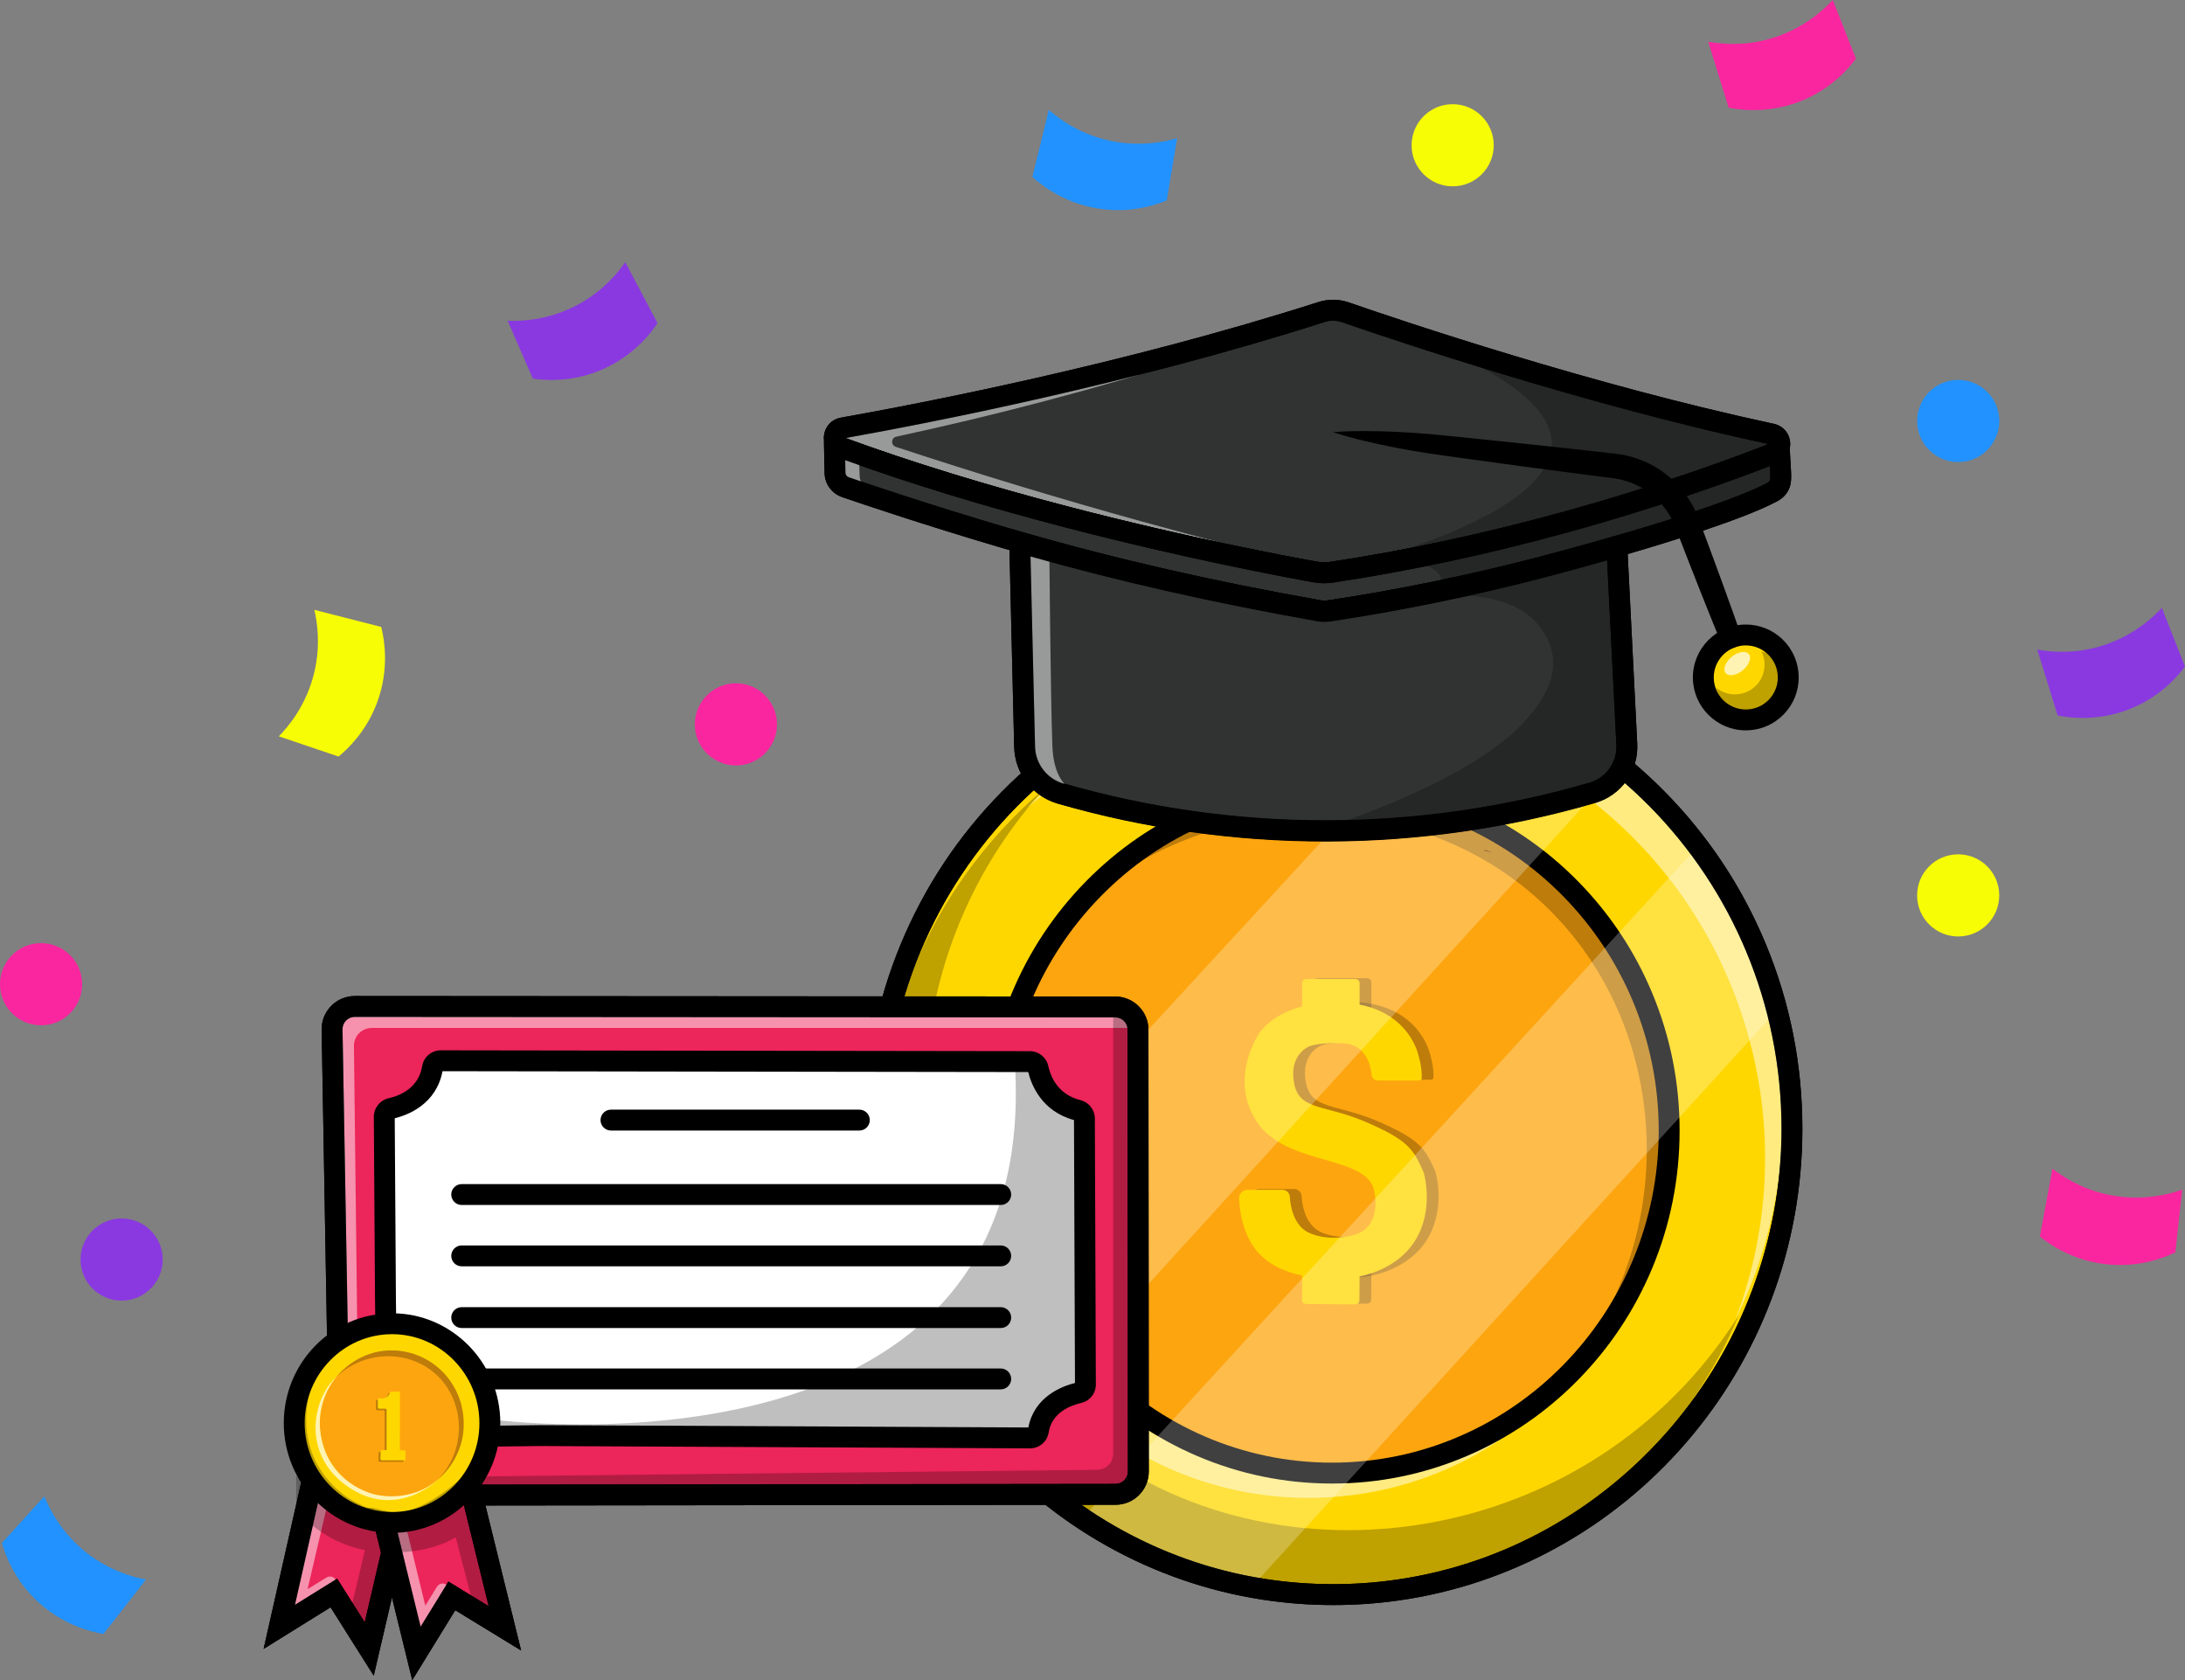
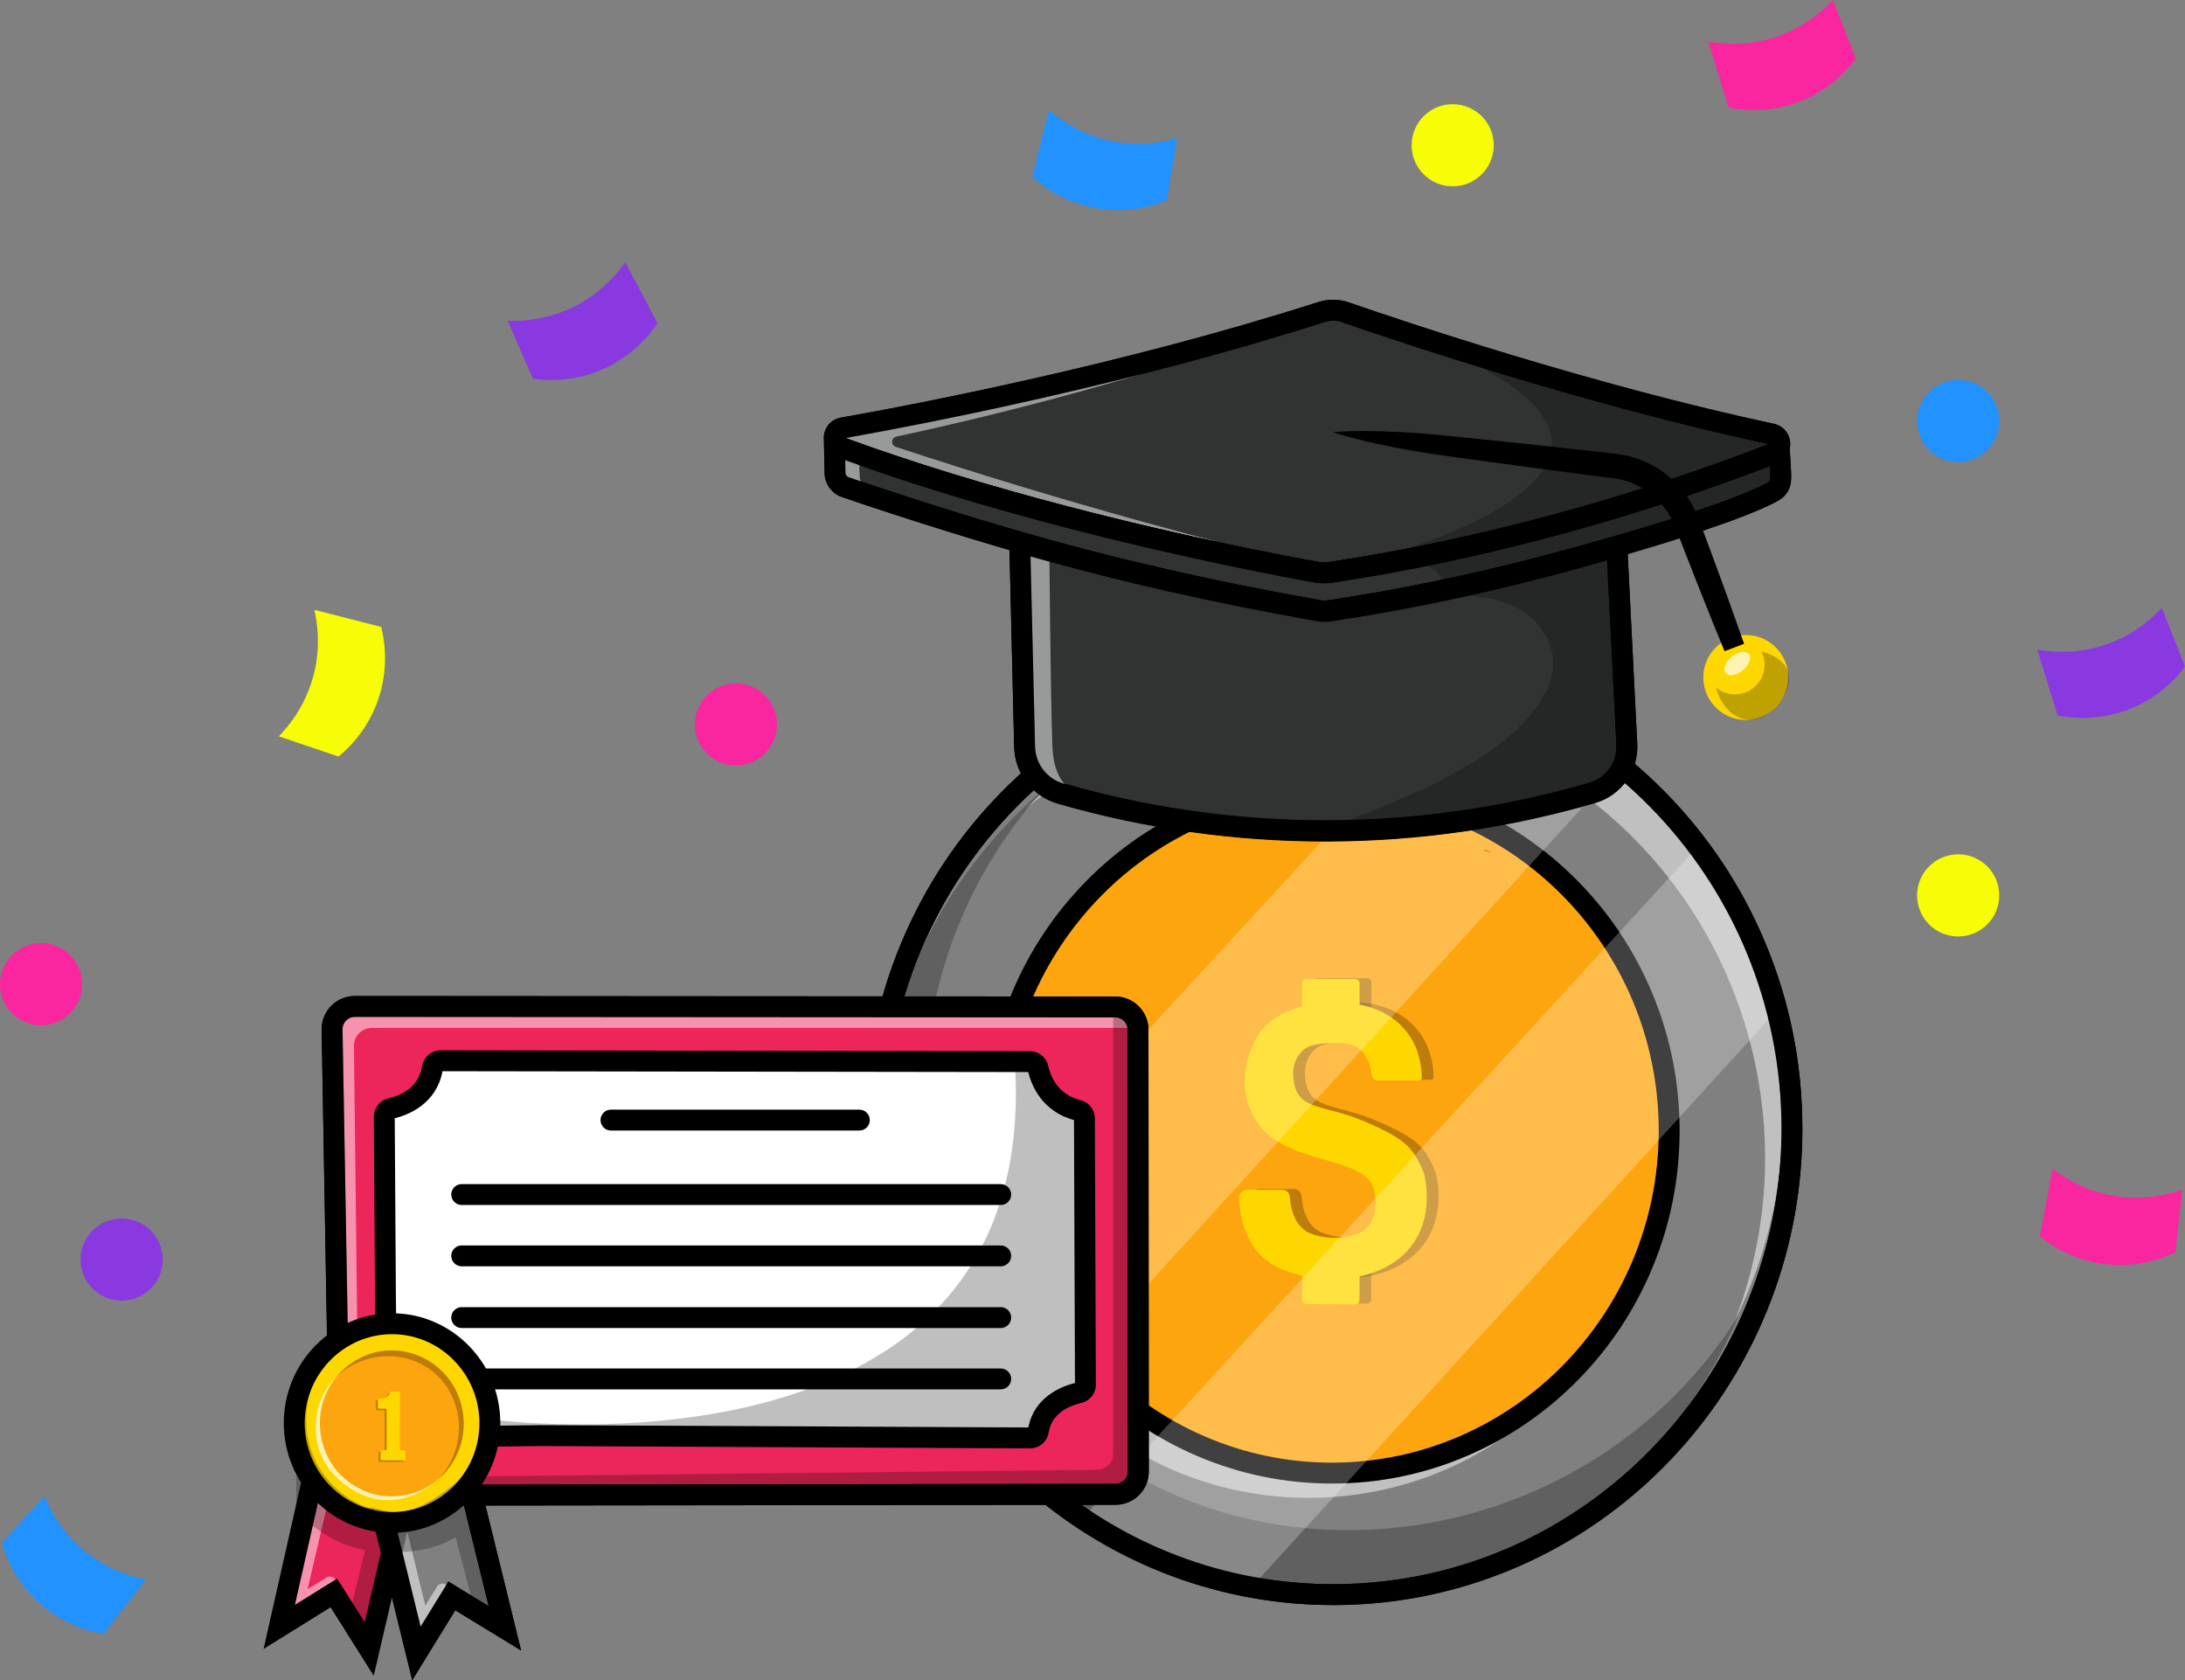
<svg xmlns="http://www.w3.org/2000/svg" height="2413.2" preserveAspectRatio="xMidYMid meet" version="1.0" viewBox="430.3 813.0 3138.5 2413.2" width="3138.5" zoomAndPan="magnify">
  <rect x="430.3" y="813.0" width="3138.5" height="2413.2" fill="#808080" stroke="none" />
  <g>
    <g id="change1_4">
-       <path d="M3004.23,2434.14c0,337.76-246.4,617.06-566.59,662.6c-30.13,4.3-60.91,6.51-92.19,6.51 c-34.22,0-67.84-2.65-100.65-7.76c-316.07-49.22-558.15-326.56-558.15-661.35c0-369.53,294.95-669.09,658.8-669.09 C2709.28,1765.05,3004.23,2064.61,3004.23,2434.14z" fill="#ffd700" />
-     </g>
+       </g>
    <g id="change2_38">
      <path d="M2345.45,3118.24c-34.52,0-69.16-2.67-102.96-7.94c-157.46-24.52-301.9-105.73-406.71-228.67 c-51.88-60.85-92.39-129.69-120.42-204.58c-29.01-77.52-43.71-159.25-43.71-242.91c0-92.32,17.81-181.88,52.92-266.21 c33.92-81.46,82.49-154.61,144.34-217.44c61.87-62.84,133.93-112.18,214.17-146.65c83.1-35.7,171.37-53.8,262.35-53.8 c90.98,0,179.25,18.1,262.35,53.8c80.24,34.47,152.3,83.81,214.17,146.65c61.86,62.82,110.42,135.98,144.34,217.44 c35.12,84.33,52.92,173.89,52.92,266.21c0,84.4-14.96,166.81-44.47,244.92c-28.51,75.47-69.69,144.7-122.4,205.76 c-106.65,123.56-253.18,204.09-412.61,226.76C2408.8,3116,2377.07,3118.24,2345.45,3118.24z M2345.45,1780.05 c-354.99,0-643.8,293.42-643.8,654.09c0,320.15,234.5,598.1,545.46,646.52c32.28,5.03,65.36,7.58,98.34,7.58 c30.21,0,60.52-2.14,90.07-6.36c315.67-44.89,553.71-323.36,553.71-647.75C2989.23,2073.47,2700.43,1780.05,2345.45,1780.05z" />
    </g>
  </g>
  <g id="change2_16" opacity=".25">
    <path d="M2927.93,2701.88c-211.42,335.42-665.62,402.6-944.8,176.95c-268.79-217.25-308.67-652.01-51.94-933.83 c-48.25,41.1-173.26,158.67-219.16,354.28c-5.17,22.04-75.09,345.03,154.22,592.53c176.94,190.97,465.2,264.86,711.04,165.58 C2812.52,2962.41,2907.87,2749.66,2927.93,2701.88z" />
  </g>
  <g id="change3_4" opacity=".5">
    <path d="M2922.74,2708.74c104.45-273.12,13.36-584.09-220.78-756.49c-237.57-174.92-567.22-166.55-797.08,21.1 c233.25-230.39,601.4-250.02,849.02-53.57C2985.62,2103.61,3059.07,2434.83,2922.74,2708.74z" fill="#fff" />
  </g>
  <g id="change3_9" opacity=".5">
    <path d="M2649.12,2829.27c-194.34,185.27-504.71,178.37-688.31-11.36c-179.48-185.47-181.12-487.06,0-676.95 c-112.84,186.54-101.06,419.68,25.97,579.54C2137.1,2909.68,2421.87,2962.38,2649.12,2829.27z" fill="#fff" />
  </g>
  <g>
    <g id="change4_2">
      <ellipse cx="2343.59" cy="2436.86" fill="#fda50f" rx="484.28" ry="491.86" />
    </g>
    <g id="change2_10">
      <path d="M2343.59,2943.72c-67.42,0-132.84-13.41-194.42-39.87c-59.46-25.54-112.86-62.1-158.7-108.67 c-45.83-46.55-81.81-100.75-106.94-161.1c-26.02-62.47-39.21-128.83-39.21-197.22s13.19-134.74,39.21-197.22 c25.13-60.35,61.11-114.55,106.94-161.1c45.85-46.56,99.24-83.12,158.7-108.67c61.58-26.46,127-39.87,194.42-39.87 c67.42,0,132.84,13.41,194.42,39.87c59.46,25.54,112.86,62.1,158.7,108.67c45.83,46.55,81.81,100.75,106.94,161.1 c26.02,62.48,39.21,128.83,39.21,197.22s-13.19,134.74-39.21,197.22c-25.13,60.35-61.11,114.55-106.94,161.1 c-45.84,46.56-99.24,83.12-158.7,108.67C2476.43,2930.3,2411.02,2943.72,2343.59,2943.72z M2343.59,1960 c-258.76,0-469.28,213.92-469.28,476.86c0,262.94,210.52,476.86,469.28,476.86c258.76,0,469.28-213.92,469.28-476.86 C2812.87,2173.92,2602.35,1960,2343.59,1960z" />
    </g>
  </g>
  <g id="change2_11" opacity=".25">
-     <path d="M1971.34,2122.26c189.16-179,481.67-182.73,665.02-20.78c199.47,176.19,217.11,502.01,22.14,709.03 c0,0,229.98-176.55,154.57-494.75c0,0-29.48-152.92-168.35-264.37c-72.99-58.58-146.16-81.85-178.73-90.54 c-30.66-8.18-101.06-23.75-185.51-12.64C2109.95,1970.65,2002.59,2086.02,1971.34,2122.26z" />
-   </g>
+     </g>
  <g id="change2_1" opacity=".25">
    <path d="M2485.87,2363.72h-59.9c-4.37,0-8.02-3.3-8.47-7.65c-1.49-14.48-8.57-44.54-41.71-45.77c-43.71-1.62-51.8,6.48-51.8,6.48 s-25.9,12.95-17.81,51.8c8.09,38.85,43.71,29.14,103.6,55.04c59.89,25.9,67.99,38.85,82.56,72.84c0,0,16.19,55.04-14.57,100.36 c-30.76,45.33-89.03,50.18-89.03,50.18s-98.75,12.95-139.22-42.09c0,0-20.61-24.73-22.59-71.65c-0.29-6.84,5.23-12.53,12.07-12.53 h50.15c5.63,0,10.32,4.35,10.68,9.97c0.99,15.32,6.19,43.86,30.62,53.16c33.99,12.95,66.37,0,66.37,0s33.99-9.71,24.28-61.51 c-9.71-51.8-126.26-35.61-168.35-98.75c-42.09-63.13,3.24-127.88,3.24-127.88s29.14-48.56,121.41-43.71 c92.27,4.86,106.84,74.46,106.84,74.46s5.7,17.1,5.07,33.92C2489.25,2362.26,2487.72,2363.72,2485.87,2363.72L2485.87,2363.72z" />
  </g>
  <g id="change2_26" opacity=".25">
    <path d="M2317.52,2287.4v-63.43c0-3.28,2.66-5.94,5.94-5.94h70.69c3.28,0,5.94,2.66,5.94,5.94v54.65c0,3-2.23,5.52-5.2,5.89 l-70.69,8.78C2320.64,2293.73,2317.52,2290.96,2317.52,2287.4z" />
  </g>
  <g id="change2_17" opacity=".25">
    <path d="M2400.32,2616.04l-0.5,63.43c-0.03,3.28-2.7,5.91-5.98,5.89l-70.68-0.55c-3.28-0.03-5.91-2.7-5.89-5.98l0.43-54.65 c0.02-3,2.27-5.5,5.25-5.85l70.75-8.22C2397.24,2609.68,2400.35,2612.47,2400.32,2616.04z" />
  </g>
  <g id="change1_3">
    <path d="M2475.49,2497.58c-14.57-33.99-22.66-46.94-82.56-72.84c-59.89-25.9-95.51-16.19-103.6-55.04 c-8.09-38.85,17.81-51.8,17.81-51.8s8.09-8.09,51.8-6.48c33.13,1.23,40.22,31.29,41.71,45.77c0.45,4.35,4.1,7.65,8.47,7.65h59.9 c1.85,0,3.38-1.46,3.45-3.31c0.63-16.82-5.07-33.92-5.07-33.92s-12.12-57.85-84.18-71.75v-30.78c0-3.28-2.66-5.94-5.94-5.94h-70.69 c-3.28,0-5.94,2.66-5.94,5.94v33.35c-45.58,11.88-61.51,38.41-61.51,38.41s-45.33,64.75-3.24,127.88 c42.09,63.13,158.64,46.94,168.35,98.75c9.71,51.8-24.28,61.51-24.28,61.51s-32.38,12.95-66.37,0 c-24.43-9.31-29.63-37.85-30.62-53.16c-0.36-5.62-5.05-9.97-10.68-9.97h-50.15c-6.84,0-12.36,5.69-12.07,12.52 c1.98,46.92,22.59,71.65,22.59,71.65c16.52,22.47,42.75,33.6,68.02,38.92l-0.27,34.98c-0.03,3.28,2.61,5.96,5.89,5.98l70.68,0.55 c3.28,0.03,5.96-2.61,5.98-5.89l0.27-34.28c18.5-3.87,55.35-15.44,77.68-48.36C2491.68,2552.62,2475.49,2497.58,2475.49,2497.58z" fill="#ffd700" />
  </g>
  <g id="change3_5" opacity=".25">
    <path d="M2530.2 1802.53L1733.73 2667.72 1866.24 2891.82 2758.29 1912.11z" fill="#fff" />
  </g>
  <g id="change3_1" opacity=".25">
    <path d="M2869.49,2028.18c-294.91,321.97-589.83,643.94-884.74,965.91c78.46,35.71,156.93,71.43,235.39,107.14 c254.33-279.22,508.66-558.44,762.99-837.66C2945.25,2185.11,2907.37,2106.64,2869.49,2028.18z" fill="#fff" />
  </g>
  <g id="change2_6">
    <path d="M2345.45,3118.24c-34.52,0-69.16-2.67-102.96-7.94c-157.46-24.52-301.9-105.73-406.71-228.67 c-51.88-60.85-92.39-129.69-120.42-204.58c-29.01-77.52-43.71-159.25-43.71-242.91c0-92.32,17.81-181.88,52.92-266.21 c33.92-81.46,82.49-154.61,144.34-217.44c61.87-62.84,133.93-112.18,214.17-146.65c83.1-35.7,171.37-53.8,262.35-53.8 c90.98,0,179.25,18.1,262.35,53.8c80.24,34.47,152.3,83.81,214.17,146.65c61.86,62.82,110.42,135.98,144.34,217.44 c35.12,84.33,52.92,173.89,52.92,266.21c0,84.4-14.96,166.81-44.47,244.92c-28.51,75.47-69.69,144.7-122.4,205.76 c-106.65,123.56-253.18,204.09-412.61,226.76C2408.8,3116,2377.07,3118.24,2345.45,3118.24z M2345.45,1780.05 c-354.99,0-643.8,293.42-643.8,654.09c0,320.15,234.5,598.1,545.46,646.52c32.28,5.03,65.36,7.58,98.34,7.58 c30.21,0,60.52-2.14,90.07-6.36c315.67-44.89,553.71-323.36,553.71-647.75C2989.23,2073.47,2700.43,1780.05,2345.45,1780.05z" />
  </g>
  <g>
    <g id="change5_1">
      <path d="M2986.45,1453.92c-0.46,2.11-1.38,4.12-2.77,5.87c-0.01,0.01-0.01,0.01-0.02,0.02 c-0.36,0.45-0.75,0.88-1.17,1.28c-0.19,0.19-0.41,0.38-0.64,0.58c-0.1,0.08-0.2,0.17-0.31,0.26c-0.08,0.07-0.17,0.14-0.25,0.2 c-0.26,0.21-0.55,0.41-0.86,0.61c-0.09,0.07-0.19,0.12-0.28,0.19c-0.12,0.08-0.25,0.16-0.39,0.24c-0.14,0.08-0.28,0.16-0.44,0.24 c-0.11,0.06-0.21,0.12-0.33,0.18c-0.07,0.04-0.15,0.08-0.23,0.11c-0.13,0.06-0.26,0.13-0.39,0.19c-0.27,0.13-0.55,0.25-0.84,0.36 c-56.18,22.1-162.12,61.06-297.91,98.48c-98.83,27.22-213.46,53.63-336.22,72.1c-8,1.2-16.14,1.09-24.1-0.33 c-41.36-7.4-184.35-34.11-355.77-78.73c-103.46-26.93-217.27-60.39-325.34-100.07c-0.24-0.09-0.47-0.18-0.69-0.27 c-2.28-0.95-4.11-2.33-5.5-3.97c-0.04-0.04-0.07-0.07-0.09-0.1c-0.01-0.01-0.02-0.02-0.03-0.03c-1.43-1.72-2.38-3.73-2.87-5.84 c-1.74-7.49,2.38-16.2,11.65-17.85c116.88-20.78,409.66-77.28,687.89-166.52c11.15-3.58,23.15-3.43,34.22,0.4 c70.45,24.44,347.91,118.31,612.46,174.9C2984.09,1438.3,2988.02,1446.64,2986.45,1453.92z" fill="#313333" />
    </g>
    <g id="change2_2">
      <path d="M2332.37,1650.65c-5.25,0-10.5-0.47-15.7-1.4c-40.13-7.18-184.46-34.09-356.9-78.98 c-120.86-31.46-230.78-65.27-326.73-100.5c-0.46-0.17-0.87-0.33-1.26-0.5c-4.2-1.75-7.78-4.29-10.7-7.54l-0.3-0.28l-0.55-0.7 c-2.78-3.4-4.78-7.48-5.81-11.83c-1.87-8.07-0.36-16.58,4.14-23.4c4.44-6.72,11.35-11.21,19.48-12.66 c113.54-20.19,407.66-76.78,685.94-166.04c14.14-4.54,29.67-4.36,43.71,0.51c77.22,26.79,349.43,118.52,610.69,174.4 c7.79,1.67,14.41,6.19,18.63,12.73c4.27,6.62,5.76,14.86,4.09,22.62v0c-0.95,4.39-2.92,8.55-5.69,12.04l-0.41,0.5 c-0.67,0.81-1.38,1.57-2.1,2.26c-0.4,0.39-0.82,0.77-1.26,1.15c-0.16,0.14-0.33,0.28-0.5,0.42c-0.26,0.22-0.52,0.42-0.79,0.63 c-0.45,0.35-0.94,0.69-1.47,1.05c-0.22,0.15-0.45,0.3-0.68,0.45c-0.25,0.16-0.51,0.31-0.77,0.47c-0.29,0.17-0.58,0.34-0.89,0.5 c-0.17,0.1-0.35,0.19-0.52,0.28c-0.27,0.15-0.54,0.28-0.82,0.41c-0.21,0.1-0.43,0.21-0.66,0.31c-0.48,0.22-0.98,0.43-1.5,0.64 c-52.26,20.56-160.64,60.74-299.43,98.98c-114.75,31.61-228.46,55.99-337.97,72.47C2341.24,1650.32,2336.8,1650.65,2332.37,1650.65 z M1644.81,1442.14c94.66,34.69,203.17,68.04,322.52,99.11c171.4,44.61,314.77,71.35,354.63,78.48c6.37,1.14,12.83,1.23,19.23,0.27 c108.34-16.3,220.87-40.44,334.47-71.73c136.32-37.56,242.93-76.98,295.11-97.47c-262.53-56.27-535.4-148.22-612.89-175.1 c-7.94-2.75-16.73-2.85-24.72-0.29C2054.37,1364.81,1760.03,1421.61,1644.81,1442.14z" />
    </g>
  </g>
  <g id="change3_10" opacity=".5">
    <path d="M2331.49,1629.26c-87.81-20.97-175.19-43.49-262.15-67.58c-118.28-32.77-235.75-68.42-352.42-106.95 c-7.32-2.42-6.75-12.95,0.79-14.58c69.81-15.03,141.75-32.16,215.59-51.68c149.17-39.44,287.47-83.73,414.43-129.97l-371.19,99.38 l-328.87,68.51c0,0-51.58,7.9,6.52,35.12c58.1,27.22,530.71,146.46,530.71,146.46L2331.49,1629.26z" fill="#fff" />
  </g>
  <g id="change2_31">
    <path d="M2332.37,1650.65c-5.25,0-10.5-0.47-15.7-1.4c-40.13-7.18-184.46-34.09-356.9-78.98 c-120.86-31.46-230.78-65.27-326.73-100.5c-0.46-0.17-0.87-0.33-1.26-0.5c-4.2-1.75-7.78-4.29-10.7-7.54l-0.3-0.28l-0.55-0.7 c-2.78-3.4-4.78-7.48-5.81-11.83c-1.87-8.07-0.36-16.58,4.14-23.4c4.44-6.72,11.35-11.21,19.48-12.66 c113.54-20.19,407.66-76.78,685.94-166.04c14.14-4.54,29.67-4.36,43.71,0.51c77.22,26.79,349.43,118.52,610.69,174.4 c7.79,1.67,14.41,6.19,18.63,12.73c4.27,6.62,5.76,14.86,4.09,22.62v0c-0.95,4.39-2.92,8.55-5.69,12.04l-0.41,0.5 c-0.67,0.81-1.38,1.57-2.1,2.26c-0.4,0.39-0.82,0.77-1.26,1.15c-0.16,0.14-0.33,0.28-0.5,0.42c-0.26,0.22-0.52,0.42-0.79,0.63 c-0.45,0.35-0.94,0.69-1.47,1.05c-0.22,0.15-0.45,0.3-0.68,0.45c-0.25,0.16-0.51,0.31-0.77,0.47c-0.29,0.17-0.58,0.34-0.89,0.5 c-0.17,0.1-0.35,0.19-0.52,0.28c-0.27,0.15-0.54,0.28-0.82,0.41c-0.21,0.1-0.43,0.21-0.66,0.31c-0.48,0.22-0.98,0.43-1.5,0.64 c-52.26,20.56-160.64,60.74-299.43,98.98c-114.75,31.61-228.46,55.99-337.97,72.47C2341.24,1650.32,2336.8,1650.65,2332.37,1650.65 z M1644.81,1442.14c94.66,34.69,203.17,68.04,322.52,99.11c171.4,44.61,314.77,71.35,354.63,78.48c6.37,1.14,12.83,1.23,19.23,0.27 c108.34-16.3,220.87-40.44,334.47-71.73c136.32-37.56,242.93-76.98,295.11-97.47c-262.53-56.27-535.4-148.22-612.89-175.1 c-7.94-2.75-16.73-2.85-24.72-0.29C2054.37,1364.81,1760.03,1421.61,1644.81,1442.14z" />
  </g>
  <g>
    <g id="change5_3">
      <path d="M2984.5,1512.36c-3.04,4.37-6.96,6.49-9.31,7.74c-45.53,24.03-143.89,54.87-222.46,77.56 c-63.07,18.22-113.38,31.19-113.38,31.19c-106.86,27.68-207.31,47.31-299.34,61.23c-5.12,0.78-10.32,0.73-15.41-0.18 c-134.21-23.7-278.4-54.65-429.57-98.2c-7.68-2.21-15.39-4.46-23.1-6.74c-108.22-31.97-194.42-61.01-227.38-72.34 c-8.7-3-14.61-11.1-14.8-20.3l-0.91-43.83c-0.01-0.28,0.35-0.4,0.51-0.17c0.71,0.99,1.55,2,2.56,3c0,0,0.01,0.01,0.03,0.03 c0.02,0.03,0.05,0.06,0.09,0.1c1.39,1.64,3.22,3.01,5.5,3.97c0.22,0.09,0.46,0.19,0.69,0.27 c108.07,39.68,221.88,73.13,325.34,100.07c171.42,44.62,314.41,71.33,355.77,78.73c7.96,1.42,16.11,1.54,24.1,0.33 c122.76-18.47,237.39-44.88,336.22-72.1c135.78-37.41,241.73-76.38,297.91-98.48c0.29-0.11,0.57-0.23,0.84-0.36 c0.14-0.06,0.26-0.12,0.39-0.19c0.08-0.03,0.16-0.07,0.23-0.11c0.11-0.06,0.22-0.11,0.33-0.18c0.15-0.08,0.3-0.16,0.44-0.24 c0.13-0.08,0.26-0.16,0.39-0.24c0.1-0.06,0.19-0.12,0.28-0.19c0.31-0.2,0.6-0.4,0.86-0.61c0.09-0.07,0.17-0.13,0.25-0.2 c0.11-0.08,0.21-0.17,0.31-0.26c0.22-0.18,0.43-0.38,0.64-0.58c0.42-0.4,0.81-0.83,1.17-1.28c0.01-0.01,0.01-0.01,0.02-0.02 c0.01-0.01,0.02-0.02,0.03-0.03c0.89-0.95,2.47-0.36,2.54,0.93c0.16,3.01,0.39,7.11,0.69,11.91 C2988.45,1497.37,2989.44,1505.26,2984.5,1512.36z" fill="#313333" />
    </g>
    <g id="change2_29">
      <path d="M2332.81,1705.63c-3.63,0-7.25-0.32-10.83-0.95c-154.76-27.33-295.78-59.57-431.11-98.56c-7.38-2.12-14.97-4.34-23.2-6.76 c-108.76-32.13-195.69-61.43-228.01-72.54c-14.59-5.03-24.6-18.76-24.92-34.17l-0.91-43.83c-0.13-6.76,4.08-12.7,10.47-14.82 c6.39-2.12,13.32,0.13,17.24,5.61c0.27,0.38,0.55,0.71,0.86,1.01l1.04,1.03c94.97,34.87,203.97,68.39,323.88,99.61 c171.4,44.61,314.77,71.35,354.63,78.48c6.37,1.14,12.83,1.23,19.23,0.27c108.34-16.3,220.87-40.44,334.47-71.73 c137.46-37.87,244.71-77.64,296.4-97.97l0.04-0.02l0.59-0.73l0.54-0.5c4.5-4.44,11.18-5.92,17.19-3.74 c6.22,2.26,10.46,7.99,10.81,14.6c0.16,2.97,0.39,7.05,0.68,11.81c0.13,2.11,0.25,4.09,0.37,5.96c1.4,22.31,2.04,32.49-5.46,43.28 l0,0c-5.18,7.44-11.79,10.94-14.62,12.43c-47.15,24.88-148.55,56.54-225.31,78.71c-62.55,18.07-113.29,31.18-113.79,31.31 c-98.72,25.57-199.94,46.28-300.84,61.54C2339.11,1705.39,2335.96,1705.63,2332.81,1705.63z M1644.36,1473.9l0.38,18.12 c0.06,2.9,1.95,5.48,4.69,6.43c32.13,11.04,118.56,40.18,226.75,72.14c8.16,2.41,15.69,4.6,23,6.71 c134.31,38.7,274.31,70.7,428.03,97.85c3.47,0.61,7.02,0.65,10.56,0.12c99.89-15.11,200.09-35.6,297.82-60.92 c0.52-0.13,50.86-13.14,112.98-31.08c108.15-31.24,184.09-57.67,219.63-76.42c1.69-0.89,3.06-1.69,4-3.04 c1.43-2.06,1.08-9.4,0.33-21.49c-55.49,21.5-158.84,59.04-288.9,94.87c-114.75,31.61-228.46,55.99-337.97,72.47 c-9.63,1.45-19.38,1.32-28.98-0.4c-40.13-7.18-184.46-34.09-356.9-78.98C1843.64,1540.05,1737.6,1507.65,1644.36,1473.9z M2971.98,1450.41C2971.98,1450.41,2971.98,1450.41,2971.98,1450.41L2971.98,1450.41z M2972.04,1450.31 c-0.01,0.01-0.02,0.01-0.03,0.02L2972.04,1450.31z M2972.17,1450.21c-0.01,0.01-0.02,0.02-0.03,0.03L2972.17,1450.21z" />
    </g>
  </g>
  <g id="change3_3" opacity=".5">
    <path d="M1677.45,1512.41c0,0-11.47-2.48-12.27-14.43c-0.79-11.95-0.64-30.99-0.64-30.99l-22.43-6.06l-0.01,38.71 c1.11,2.7,3.42,7.17,8.11,10.62C1661.73,1518.74,1676.41,1512.84,1677.45,1512.41z" fill="#fff" />
  </g>
  <g id="change2_12">
    <path d="M2332.77,1705.63c-3.63,0-7.25-0.32-10.83-0.95c-154.76-27.33-295.78-59.57-431.11-98.56c-7.4-2.13-14.99-4.34-23.2-6.76 c-108.76-32.13-195.69-61.43-228.01-72.54c-14.59-5.03-24.6-18.76-24.92-34.17l-0.91-43.83c-0.14-6.74,4.06-12.69,10.45-14.82 c6.39-2.13,13.33,0.12,17.25,5.6c0.27,0.38,0.55,0.71,0.86,1.01l1.04,1.03c94.98,34.87,203.97,68.39,323.89,99.61 c171.4,44.62,314.77,71.35,354.63,78.48c6.37,1.14,12.84,1.23,19.23,0.27c108.34-16.3,220.87-40.44,334.47-71.73 c137.46-37.87,244.71-77.64,296.4-97.97l0.05-0.02l0.7-0.78c4.51-4.8,11.43-6.44,17.62-4.19c6.21,2.26,10.46,7.99,10.82,14.59 c0.16,2.99,0.39,7.06,0.68,11.81c0.13,2.11,0.25,4.09,0.37,5.96c1.4,22.31,2.04,32.49-5.46,43.28l0,0 c-5.18,7.44-11.79,10.94-14.62,12.43c-47.15,24.88-148.55,56.54-225.31,78.71c-62.55,18.07-113.29,31.18-113.8,31.31 c-98.72,25.57-199.94,46.28-300.84,61.54C2339.07,1705.39,2335.91,1705.63,2332.77,1705.63z M1644.32,1473.9l0.38,18.12 c0.06,2.9,1.95,5.48,4.69,6.43c32.13,11.04,118.56,40.18,226.75,72.14c8.14,2.4,15.67,4.6,23,6.71 c134.31,38.7,274.32,70.7,428.03,97.85c3.47,0.61,7.02,0.65,10.56,0.12c99.88-15.11,200.09-35.6,297.82-60.92 c0.52-0.13,50.86-13.14,112.98-31.08c108.15-31.24,184.09-57.67,219.62-76.42c1.69-0.89,3.06-1.69,4-3.03l0,0 c1.43-2.06,1.08-9.39,0.33-21.49c-55.48,21.49-158.83,59.04-288.9,94.87c-114.75,31.61-228.46,55.99-337.97,72.47 c-9.63,1.45-19.38,1.32-28.98-0.4c-40.13-7.18-184.45-34.09-356.9-78.98C1843.6,1540.05,1737.56,1507.65,1644.32,1473.9z M2971.86,1450.44c0,0-0.01,0.01-0.01,0.01L2971.86,1450.44z" />
  </g>
  <g>
    <g id="change5_2">
      <path d="M2767.03,1881.67c1.61,31.96-18.94,60.86-49.66,69.79c-95.82,27.85-225.25,54.13-379.14,54.6 c-156.26,0.48-287.54-25.79-384.2-53.62c-30.17-8.69-51.23-35.92-51.98-67.31c-2.34-97.81-4.67-195.62-7.01-293.43 c151.17,43.55,295.36,74.5,429.57,98.2c5.09,0.9,10.29,0.95,15.41,0.18c92.03-13.92,192.48-33.55,299.34-61.23 c0,0,50.31-12.97,113.38-31.19C2757.49,1692.33,2762.26,1787,2767.03,1881.67z" fill="#313333" />
    </g>
    <g id="change2_4">
      <path d="M2333.99,2021.07c-129.94,0-259.14-18.23-384.12-54.21c-36.67-10.56-61.92-43.26-62.83-81.37l-7.5-313.86l19.64,5.66 c134.3,38.7,274.31,70.7,428.02,97.84c3.47,0.61,7.02,0.65,10.56,0.12c99.89-15.11,200.09-35.6,297.82-60.92 c0.52-0.13,50.86-13.14,112.98-31.08l18.19-5.26l15.26,302.92c1.97,39.1-22.89,74.03-60.46,84.95 c-124.63,36.23-253.59,54.8-383.29,55.2C2336.85,2021.07,2335.41,2021.07,2333.99,2021.07z M1910.51,1611.72l6.52,273.06 c0.6,24.94,17.13,46.34,41.14,53.26c122.27,35.2,248.69,53.04,375.82,53.04c1.4,0,2.79,0,4.19-0.01 c126.89-0.39,253.06-18.56,375-54.01c24.15-7.02,40.13-29.49,38.87-54.63l-13.35-265.14c-53.91,15.33-95.15,25.98-95.6,26.09 c-98.72,25.57-199.94,46.28-300.84,61.54c-6.77,1.03-13.59,0.94-20.27-0.24C2174.69,1678.67,2039.85,1648.21,1910.51,1611.72z" />
    </g>
  </g>
  <g id="change3_6" opacity=".5">
    <path d="M1990.1,1953.46c0,0-45.63,3.12-48.22-69.71c-2.6-72.83-4.35-279.53-4.35-279.53l-42.5-12.13l5.92,285.17 C1900.95,1877.25,1902.66,1959.62,1990.1,1953.46z" fill="#fff" />
  </g>
  <g id="change2_18">
    <path d="M2334.01,2021.62c-129.94,0-259.15-18.23-384.13-54.21c-36.67-10.56-61.92-43.26-62.83-81.37l-7.5-313.86l19.64,5.66 c134.3,38.69,274.31,70.7,428.02,97.84c3.47,0.61,7.02,0.65,10.56,0.12c99.88-15.11,200.09-35.6,297.83-60.92 c0.52-0.13,50.86-13.14,112.97-31.08l18.19-5.26l15.26,302.92v0c1.97,39.1-22.89,74.03-60.46,84.95 c-124.63,36.23-253.59,54.8-383.28,55.2C2336.86,2021.61,2335.43,2021.62,2334.01,2021.62z M1910.52,1612.26l6.52,273.06 c0.6,24.94,17.13,46.34,41.14,53.26c123.61,35.59,251.46,53.42,380.01,53.03c126.89-0.39,253.06-18.56,375-54.01 c24.15-7.02,40.14-29.49,38.87-54.63v0l-13.35-265.14c-53.91,15.33-95.15,25.98-95.6,26.09c-98.72,25.57-199.94,46.28-300.84,61.54 c-6.77,1.02-13.59,0.95-20.27-0.24C2174.7,1679.21,2039.85,1648.76,1910.52,1612.26z" />
  </g>
  <g id="change2_32" opacity=".25">
-     <path d="M2319.34,2006.67c28.48-8.99,229.92-73.9,304.64-161.83c14.19-16.7,41.27-48.57,36.8-87.79 c-3.13-27.43-20.29-46.05-24.99-51.15c-68.88-74.73-269.16-17.6-269.66-19.97c-0.32-1.5,80.71-20.75,386.81-88.26l13.41,270.33 c0,0,31.73,68.23-86.34,93.75C2561.93,1987.28,2319.34,2006.67,2319.34,2006.67z" />
+     <path d="M2319.34,2006.67c28.48-8.99,229.92-73.9,304.64-161.83c14.19-16.7,41.27-48.57,36.8-87.79 c-3.13-27.43-20.29-46.05-24.99-51.15c-68.88-74.73-269.16-17.6-269.66-19.97c-0.32-1.5,80.71-20.75,386.81-88.26l13.41,270.33 c0,0,31.73,68.23-86.34,93.75z" />
  </g>
  <g id="change2_14" opacity=".25">
    <path d="M2331.35,1635.64c0,0,726.9-160.24,16.11-377.17l627.8,175.21c0,0,36.28,17.77-9.87,35.3 C2919.24,1486.52,2434.58,1643.14,2331.35,1635.64z" />
  </g>
  <g id="change2_41" opacity=".25">
    <path d="M2419.89,1611.62c0,0,109.46,7.81,74.8,55.99c0,0,446.05-114.64,489.81-155.25l-0.83-52.55 C2983.67,1459.81,2605.88,1605.01,2419.89,1611.62z" />
  </g>
  <g>
    <g id="change1_2">
      <circle cx="2937.92" cy="1785.98" fill="#ffd700" r="61" />
    </g>
    <g id="change2_33">
-       <path d="M2937.91,1861.98c-41.46,0-75.44-33.45-75.98-75.02c-0.54-41.9,33.11-76.43,75.02-76.97c20.25-0.27,39.48,7.4,54.02,21.57 c14.54,14.17,22.69,33.15,22.95,53.45c0.26,20.3-7.4,39.48-21.57,54.02c-14.17,14.54-33.15,22.69-53.45,22.95 C2938.57,1861.98,2938.24,1861.98,2937.91,1861.98z M2937.94,1739.98c-0.2,0-0.4,0-0.61,0c-25.36,0.33-45.73,21.23-45.41,46.59 c0.32,25.16,20.9,45.41,45.99,45.41c0.2,0,0.4,0,0.6,0c12.29-0.16,23.78-5.09,32.35-13.89c8.58-8.8,13.21-20.41,13.05-32.7 s-5.09-23.78-13.89-32.35C2961.38,1744.6,2950,1739.98,2937.94,1739.98z" />
-     </g>
+       </g>
  </g>
  <g id="change2_3" opacity=".25">
    <path d="M2960.45,1748.69c8.85,17.9,4.08,39.67-11.33,52.15c-15.65,12.67-38.35,12.57-54.01-0.31 c6.39,24.24,23.33,43.01,43.09,45.95c34.92,5.19,70.64-40.23,60.11-69.78C2991.17,1756.68,2964.87,1749.78,2960.45,1748.69z" />
  </g>
  <g id="change3_13" opacity=".7">
    <ellipse cx="2925.67" cy="1766.14" fill="#fff" rx="21.5" ry="12.5" transform="rotate(-39.421 2925.541 1766.158)" />
  </g>
  <g id="change2_24">
    <path d="M2344.88,1433.64c15.64-1.3,31.16-1.55,46.64-1.55c15.48,0.03,30.91,0.49,46.31,1.22c15.4,0.72,30.75,1.81,46.08,3.12 c15.32,1.33,30.61,2.98,45.91,4.51c61.2,6.14,122.35,12.7,183.47,19.51l22.92,2.58l11.46,1.29l2.86,0.32 c0.49,0.06,0.92,0.1,1.47,0.18l1.62,0.24l6.49,0.99c0.54,0.09,1.08,0.16,1.62,0.26l1.6,0.35l3.21,0.71l3.21,0.72l1.6,0.37 l1.58,0.46l6.3,1.87l1.57,0.47l1.54,0.57l3.08,1.14l3.08,1.15l1.54,0.58l1.5,0.67l5.99,2.71l1.49,0.69l1.45,0.77l2.9,1.55 c1.92,1.06,3.9,2.01,5.73,3.22l5.56,3.51c0.94,0.57,1.82,1.21,2.71,1.86l2.66,1.93c3.61,2.49,6.9,5.4,10.27,8.21 c6.48,5.89,12.7,12.13,18.01,19.12c2.81,3.37,5.16,7.09,7.66,10.69c1.2,1.83,2.26,3.76,3.39,5.63c1.11,1.89,2.25,3.76,3.19,5.75 l2.94,5.88c0.95,1.97,1.73,4.02,2.59,6.04c1.82,4.25,3,7.59,4.38,11.24c21.54,57.6,42.77,115.32,62.99,173.42l-28.04,10.66 c-23.49-56.86-45.97-114.1-68.14-171.46c-1.38-3.52-2.8-7.42-4.06-10.21c-0.67-1.51-1.24-3.07-1.97-4.55l-2.25-4.42 c-0.7-1.5-1.58-2.9-2.43-4.31c-0.87-1.41-1.65-2.86-2.57-4.23c-1.93-2.68-3.66-5.5-5.82-8.01c-3.98-5.28-8.69-9.95-13.54-14.42 c-2.55-2.09-5-4.33-7.74-6.18l-2-1.46c-0.66-0.49-1.32-0.99-2.04-1.41l-4.19-2.65l-1.04-0.67c-0.35-0.21-0.73-0.39-1.09-0.6 l-2.18-1.18l-2.17-1.19l-1.08-0.6l-1.12-0.52l-4.5-2.08l-1.12-0.52l-1.16-0.44l-2.32-0.88l-2.31-0.89l-1.16-0.45l-1.19-0.36 l-4.74-1.45l-1.18-0.37l-1.21-0.28l-2.42-0.56l-2.42-0.57l-1.21-0.29c-0.41-0.08-0.82-0.13-1.22-0.2l-4.9-0.79l-1.23-0.2 c-0.4-0.07-0.93-0.12-1.39-0.18l-2.86-0.37l-11.44-1.46l-22.87-2.93c-60.99-7.88-121.95-16-182.86-24.55 c-15.23-2.14-30.47-4.16-45.67-6.5c-15.2-2.36-30.38-4.94-45.5-7.89c-15.13-2.94-30.23-6.15-45.28-9.79 C2374.78,1442.53,2359.77,1438.61,2344.88,1433.64z" />
  </g>
  <g id="change2_20">
    <path d="M2562.52,2033.85c3.77,1.21,7.53,2.4,11.27,3.56c-7.08-1.85-11.05-2.9-11.05-2.9L2562.52,2033.85z" />
  </g>
  <g>
    <path d="M906.71,2258.49L906.71,2258.49z" fill="none" stroke="#000" stroke-miterlimit="10" stroke-width="30" />
  </g>
  <g>
    <g id="change6_2">
      <path d="M914.61,2709.05c-2.44-139.08-4.88-278.16-7.31-417.25c-0.32-18.3,14.43-33.3,32.73-33.29l1092.18,0.71 c18.05,0.01,32.68,14.64,32.69,32.69l0.49,634.55c0.01,18.06-14.61,32.72-32.68,32.74l-1081.85,1.27 c-17.88,0.02-32.46-14.32-32.75-32.19C916.94,2855.2,915.78,2782.13,914.61,2709.05z" fill="#ec255a" />
    </g>
    <g id="change2_36">
      <path d="M950.83,2975.48c-25.9,0-47.3-21.05-47.71-46.95l-3.5-219.21l-7.31-417.25c-0.23-12.91,4.63-25.08,13.68-34.29 c9.04-9.2,21.13-14.26,34.02-14.26c0.01,0,0.02,0,0.03,0l1092.18,0.71c26.27,0.02,47.67,21.41,47.69,47.68l0.49,634.55 c0.02,26.3-21.36,47.72-47.66,47.75l-1081.85,1.27C950.86,2975.48,950.84,2975.48,950.83,2975.48z M940.01,2273.51 c-4.79,0-9.27,1.88-12.63,5.3c-3.36,3.42-5.17,7.94-5.08,12.73l7.31,417.27l3.5,219.23c0.15,9.62,8.1,17.43,17.72,17.43 c0.01,0,0.01,0,0.02,0l1081.85-1.27c9.76-0.01,17.7-7.96,17.7-17.73l-0.49-634.55c-0.01-9.75-7.95-17.7-17.71-17.7l-1092.18-0.71 C940.01,2273.51,940.01,2273.51,940.01,2273.51z" />
    </g>
  </g>
  <g id="change3_8" opacity=".5">
    <path d="M2058.06,2289.39H964.3c-14.26,0-25.78,11.65-25.61,25.92l4.73,402.87c0,0-38.43,23.55-36.97,21.76 c1.47-1.79-0.19-471.05-0.19-471.05s6.09-13.3,79.78-13.3s1047.66,0,1047.66,0L2058.06,2289.39z" fill="#fff" />
  </g>
  <g id="change2_5">
    <path d="M950.83,2975.48c-25.9,0-47.3-21.05-47.71-46.95l-3.5-219.21l-7.31-417.25c-0.23-12.91,4.63-25.08,13.68-34.29 c9.04-9.2,21.13-14.26,34.02-14.26c0.01,0,0.02,0,0.03,0l1092.18,0.71c26.27,0.02,47.67,21.41,47.69,47.68l0.49,634.55 c0.02,26.3-21.36,47.72-47.66,47.75l-1081.85,1.27C950.86,2975.48,950.84,2975.48,950.83,2975.48z M940.01,2273.51 c-4.79,0-9.27,1.88-12.63,5.3c-3.36,3.42-5.17,7.94-5.08,12.73l7.31,417.27l3.5,219.23c0.15,9.62,8.1,17.43,17.72,17.43 c0.01,0,0.01,0,0.02,0l1081.85-1.27c9.76-0.01,17.7-7.96,17.7-17.73l-0.49-634.55c-0.01-9.75-7.95-17.7-17.71-17.7l-1092.18-0.71 C940.01,2273.51,940.01,2273.51,940.01,2273.51z" />
  </g>
  <g>
    <g id="change3_12">
      <path d="M983.99,2678.35l-1.71-261.4c-0.04-5.75,3.96-10.71,9.56-11.97c17.4-3.9,52.9-16.89,59.71-58.36 c0.96-5.86,6.08-10.13,12.02-10.12l845.94,1.24c5.72,0.01,10.65,4,11.88,9.58c3.65,16.62,16.04,50.04,57.31,60.33 c5.41,1.35,9.23,6.19,9.25,11.77l1.43,382.02c0.02,5.7-3.92,10.64-9.48,11.92c-17.14,3.95-51.96,16.57-58.1,54.52 c-0.96,5.95-6.06,10.33-12.09,10.3l-703.67-3.35c-69.19,0.84-138.38,1.67-207.56,2.51c-6.73,0.08-12.24-5.31-12.32-12.03 C985.44,2802.99,984.71,2740.67,983.99,2678.35z" fill="#fff" />
    </g>
    <g id="change2_40">
      <path d="M1909.78,2893.18c-0.05,0-0.09,0-0.14,0l-703.54-3.35l-207.44,2.5c-7.25,0.06-14.12-2.66-19.32-7.73 c-5.19-5.07-8.1-11.87-8.19-19.13l-2.17-187.03l-1.71-261.4c-0.08-12.69,8.87-23.92,21.28-26.71 c15.75-3.53,42.95-14.23,48.19-46.15c2.16-13.15,13.42-22.69,26.8-22.69c0.01,0,0.03,0,0.04,0l845.94,1.24 c12.85,0.02,23.75,8.81,26.51,21.37c3.25,14.8,13.58,40.83,46.29,48.99c12.1,3.02,20.58,13.82,20.62,26.27l1.43,382.02 c0.05,12.78-8.63,23.72-21.11,26.59c-15.45,3.56-42.05,13.79-46.66,42.29C1934.46,2883.57,1923.19,2893.18,1909.78,2893.18z M1205.99,2859.83h0.13l701.29,3.34c8.37-43.98,47.91-59.12,66.97-63.91l-1.42-377.61c-46.55-12.62-61.28-50.72-65.72-68.92 l-841.32-1.23c-9.02,47.34-49.28,62.84-68.62,67.6l1.69,259.14l2.14,184.06L1205.99,2859.83z" />
    </g>
  </g>
  <g id="change2_35">
    <path d="M1867.73,2808.47h-774.25c-8.28,0-15-6.72-15-15s6.72-15,15-15h774.25c8.28,0,15,6.72,15,15 S1876.02,2808.47,1867.73,2808.47z" />
  </g>
  <g id="change2_23" opacity=".25">
    <path d="M1111.99,2933.52l894.51-9.53c12.61-0.13,22.76-10.39,22.76-23v-642.62c0,0,35.89-7.76,35.67,58.72s0,593.24,0,593.24 s14.19,48.94-60.6,48.91c-74.8-0.04-892.34,0-892.34,0l-10.17-11.67L1111.99,2933.52L1111.99,2933.52z" />
  </g>
  <g id="change2_21" opacity=".25">
    <path d="M1133.94,2851.44c0,0,793.93,108.87,754.04-512.75h26.04c0,0,22.16,61.5,68.7,76.46l6.65,396.68 c0,0-74.79,17.73-73.13,65.37l-782.29-1.51V2851.44L1133.94,2851.44L1133.94,2851.44z" />
  </g>
  <g>
    <g id="change6_1">
      <path d="M880.18 2933.52L831.45 3149.59 909.83 3100.87 960.67 3181.36 1011.51 2963.18z" fill="#ec255a" />
    </g>
    <g id="change2_34">
-       <path d="M967.14,3219.7l-62.04-98.23l-96.16,59.78l59.9-265.66l160.7,36.29L967.14,3219.7z M914.56,3080.27l39.64,62.76 l39.27-168.55l-101.97-23.02l-37.54,166.47L914.56,3080.27z" />
-     </g>
+       </g>
  </g>
  <g id="change3_2" opacity=".5">
    <path d="M905.9,2950.79l-33.8,144.6l27.17-16.69c3.82-2.2,8.44-1.78,11.33,0.9c3.17,2.93,2.82,7.22,2.77,7.76 c-23.18,14.87-46.35,29.73-69.53,44.6l50.11-205.64L905.9,2950.79z" fill="#fff" />
  </g>
  <g id="change2_27">
    <path d="M967.14,3219.7l-62.04-98.23l-96.16,59.78l59.9-265.66l160.7,36.29L967.14,3219.7z M914.56,3080.27l39.64,62.76 l39.27-168.55l-101.97-23.02l-37.54,166.47L914.56,3080.27z" />
  </g>
  <g>
    <g id="change6_3">
-       <path d="M973.38 2963.18L1028.46 3187.72 1079.3 3105.1 1155.56 3151.71 1092.01 2893.27z" fill="#ec255a" />
-     </g>
+       </g>
    <g id="change2_39">
      <path d="M1022.44,3226.13l-66.28-270.21l145.6-85.8l77.06,313.39l-94.59-57.8L1022.44,3226.13z M990.61,2970.44l43.87,178.87 l39.88-64.8l57.93,35.4l-50.04-203.48L990.61,2970.44z" />
    </g>
  </g>
  <g id="change3_11" opacity=".5">
    <path d="M1006.02,2974.83l35.22,144.26l16.69-27.17c2.41-3.69,6.72-5.4,10.52-4.32c4.15,1.18,5.78,5.17,5.98,5.67 c-13.95,23.74-27.91,47.47-41.86,71.21l-48.25-206.09L1006.02,2974.83z" fill="#fff" />
  </g>
  <g id="change2_37">
    <path d="M1022.44,3226.13l-66.28-270.21l145.6-85.8l77.06,313.39l-94.59-57.8L1022.44,3226.13z M990.61,2970.44l43.87,178.87 l39.88-64.8l57.93,35.4l-50.04-203.48L990.61,2970.44z" />
  </g>
  <g id="change2_25" opacity=".25">
    <path d="M870.79,2975.14L870.79,2975.14c0,0,36.84,46.38,102.22,51.37l-30.19,126.57l15.87,25.13l34.19-135.57l-10.82-44.12 c0,0-72.76-4.7-106.55-58.99L870.79,2975.14L870.79,2975.14v2.89V2975.14L870.79,2975.14z" />
    <path d="M964.68,3215.8l-37.92-60.05l27.8-116.54c-60.26-11.17-93.98-52.82-95.51-54.74l8.1-6.44h-11.36v-45.89l4.76,6l5.56-42.07 l22.12,35.53c29.19,46.9,94.17,51.91,94.82,51.95l10.92,0.76l2.64,10.64l11.71,47.74L964.68,3215.8z" />
  </g>
  <g>
    <g id="change1_1">
      <ellipse cx="993.43" cy="2856.9" fill="#ffd700" rx="140.51" ry="142.71" />
    </g>
    <g id="change2_30">
      <path d="M993.43,3014.6c-85.75,0-155.51-70.75-155.51-157.71s69.76-157.71,155.51-157.71s155.51,70.75,155.51,157.71 S1079.18,3014.6,993.43,3014.6z M993.43,2729.19c-69.2,0-125.51,57.29-125.51,127.71s56.3,127.71,125.51,127.71 s125.51-57.29,125.51-127.71S1062.64,2729.19,993.43,2729.19z" />
    </g>
  </g>
  <g id="change4_1">
    <ellipse cx="993.04" cy="2857.47" fill="#fda50f" rx="103.29" ry="104.9" />
  </g>
  <g id="change2_8" opacity=".25">
    <path d="M913.65,2790.38c40.34-38.18,102.73-38.97,141.83-4.43c42.54,37.58,46.31,107.07,4.72,151.22c0,0,49.05-37.66,32.97-105.52 c0,0-6.29-32.62-35.91-56.38c-15.57-12.49-31.17-17.46-38.12-19.31c-6.54-1.75-21.55-5.07-39.57-2.7 C943.21,2758.04,920.31,2782.65,913.65,2790.38z" />
  </g>
  <g id="change3_7" opacity=".7">
    <path d="M913.65,2790.38c0,0-36.85,38.7-19.25,98.3c17.59,59.6,75.59,71.08,75.59,71.08s50.59,12.9,90.48-22.56 c0,0-57.62,58.73-127.98,12.74S878.75,2821.4,913.65,2790.38z" fill="#fff" />
  </g>
  <g id="change2_22" opacity=".25">
    <path d="M1058.17,2983.58C1058.18,2983.58,1058.18,2983.58,1058.17,2983.58c0.01-0.05-2.97,0.73-3.21,0.38 c-0.96-1.39,36.61-28.08,35.97-29.04c-0.38-0.57-14.92,12.23-36.57,21.05c-6.17,2.51-48.33,18.98-94.74,2.77 c-7.28-2.54-13-5.31-16.62-7.2c0,0,0,0,0,0c-38.1-19.21-55.78-52.91-58.73-58.73c-21.22-41.83-13.08-81.63-9.85-96.31 c10.04-45.59,37.86-73.37,48.89-83.31c0,0-110.42,64.05-55.34,188.04C867.99,2921.24,925.68,3039.94,1058.17,2983.58z" />
  </g>
  <g id="change2_13" opacity=".25">
    <path d="M995.52,2813.93h-6.17c-0.69,0-1.3,0.45-1.51,1.1c-0.83,2.59-3.69,8.82-11.89,8.62h-4.07c-0.88,0-1.59,0.71-1.59,1.59v11.6 c0,0.88,0.71,1.59,1.59,1.59h9.38c0.88,0,1.59,0.71,1.59,1.59v56.41c0,0.88-0.71,1.59-1.59,1.59h-5.47c-0.87,0-1.57,0.7-1.59,1.56 l-0.19,11.35c-0.02,0.89,0.7,1.62,1.59,1.62h32.75c0.88,0,1.59-0.71,1.59-1.59v-11.1c0-0.88-0.71-1.59-1.59-1.59h-4.94 c-0.88,0-1.59-0.71-1.59-1.59l0.24-81.24c0-0.89-0.73-1.61-1.62-1.59L995.52,2813.93z" />
  </g>
  <g id="change1_5">
    <path d="M998.29,2811.71h-6.17c-0.69,0-1.3,0.45-1.51,1.1c-0.83,2.59-3.69,8.82-11.89,8.62h-4.07 c-0.88,0-1.59,0.71-1.59,1.59v11.6c0,0.88,0.71,1.59,1.59,1.59h9.38c0.88,0,1.59,0.71,1.59,1.59v56.41c0,0.88-0.71,1.59-1.59,1.59 h-5.47c-0.87,0-1.57,0.69-1.59,1.56l-0.19,11.35c-0.02,0.89,0.7,1.62,1.59,1.62h32.75c0.88,0,1.59-0.71,1.59-1.59v-11.1 c0-0.88-0.71-1.59-1.59-1.59h-4.94c-0.88,0-1.59-0.71-1.59-1.59l0.24-81.24c0-0.89-0.73-1.61-1.62-1.59L998.29,2811.71z" fill="#ffd700" />
  </g>
  <g id="change2_19" opacity=".25">
    <path d="M995.17,3027.07c0,0,60.94,3.88,98.62-31.58l34.9,134.63c0,0,24.4,10.12,23.28,7c-1.12-3.12-49.92-189.7-49.92-189.7 s-66.53,63.32-116.62,51.26s-3.38-0.15-3.38-0.15L995.17,3027.07z" />
    <path d="M1151.35,3152.72c-5.24,0-10.93-2.08-16.8-4.22c-5.84-2.13-11.37-4.42-11.6-4.52l-6.9-2.86l-31.18-120.26 c-40.12,24.04-88.29,21.33-90.65,21.18l-8.94-0.57l-13.87-30.19c-0.98-0.25-2.01-0.52-3.04-0.79c-2.53-0.66-5.05-1.32-6.94-1.83 c-1.04-0.28-1.9-0.52-2.5-0.69c-10.79-3.12-12.62-12.65-11.23-18.29c1.21-4.89,6.71-13.44,18.87-10.85 c0.86,0.18,2.21,0.49,4.13,0.93c3.89,0.9,10.03,2.36,18.25,4.34c34.46,8.3,85.88-31.51,102.78-47.55l18.41-17.47l6.43,24.55 c18.98,72.56,47.75,182.3,49.68,188.88c1.83,5.63,0.29,11.82-3.98,15.89C1158.94,3151.55,1155.27,3152.72,1151.35,3152.72z M1137.38,3140.57c0.13,0.54,0.28,1.08,0.48,1.62C1137.79,3142,1137.63,3141.46,1137.38,3140.57z M1166.09,3132.04 c0.05,0.13,0.09,0.25,0.13,0.38C1166.16,3132.25,1166.12,3132.13,1166.09,3132.04z M1093.55,2974.17 c-6.48,5-14.33,10.66-23.06,16.12c-12.94,8.09-25.28,14.22-36.97,18.38c16.55-3.51,35.5-10.46,49.99-24.1l10.24-9.64 C1093.68,2974.67,1093.61,2974.42,1093.55,2974.17z" />
  </g>
  <g id="change2_15">
    <path d="M1664.68,2436.72h-356.79c-8.28,0-15-6.72-15-15s6.72-15,15-15h356.79c8.28,0,15,6.72,15,15 S1672.97,2436.72,1664.68,2436.72z" />
  </g>
  <g id="change2_9">
    <path d="M1867.73,2543.65h-774.25c-8.28,0-15-6.72-15-15s6.72-15,15-15h774.25c8.28,0,15,6.72,15,15 S1876.02,2543.65,1867.73,2543.65z" />
  </g>
  <g id="change2_7">
    <path d="M1867.73,2631.74h-774.25c-8.28,0-15-6.72-15-15s6.72-15,15-15h774.25c8.28,0,15,6.72,15,15 S1876.02,2631.74,1867.73,2631.74z" />
  </g>
  <g id="change2_28">
    <path d="M1867.73,2720.38h-774.25c-8.28,0-15-6.72-15-15s6.72-15,15-15h774.25c8.28,0,15,6.72,15,15 S1876.02,2720.38,1867.73,2720.38z" />
  </g>
  <g>
    <g id="change7_3">
      <path d="M494.01,2962c6.87,17.04,24.8,54.76,65.37,84.71c31.66,23.37,63.06,31.62,80.62,34.86 c-20.34,26.06-40.67,52.11-61.01,78.17c-16.51-2.82-59.97-12.5-98.05-49.84c-31.19-30.58-43.27-64.5-47.94-80.89 C453.34,3006.67,473.67,2984.33,494.01,2962z" fill="#2192ff" />
    </g>
  </g>
  <g>
    <g id="change8_1">
      <path d="M1159.53,1273.73c18.36,0.71,60.12-0.2,104.05-24.95c34.28-19.32,54.66-44.58,64.82-59.28 c15.45,29.22,30.89,58.45,46.34,87.67c-9.33,13.91-35.96,49.59-85.62,69.05c-40.67,15.93-76.56,13.07-93.43,10.61 C1183.63,1329.13,1171.58,1301.43,1159.53,1273.73z" fill="#8a39e1" />
    </g>
  </g>
  <g>
    <g id="change8_2">
      <path d="M3535.54,1686.02c-12.47,13.49-42.63,42.39-91.19,55.97c-37.9,10.6-70.18,7.16-87.75,3.95 c9.76,31.58,19.51,63.16,29.27,94.74c16.43,3.23,60.5,9.61,109.36-11.77c40.02-17.51,63.36-44.93,73.54-58.59 C3557.7,1742.22,3546.62,1714.12,3535.54,1686.02z" fill="#8a39e1" />
    </g>
  </g>
  <g>
    <g id="change9_2">
      <path d="M3062.9,812.97c-12.47,13.49-42.63,42.39-91.19,55.97c-37.9,10.6-70.18,7.16-87.75,3.95 c9.76,31.58,19.51,63.16,29.27,94.74c16.43,3.23,60.5,9.61,109.36-11.77c40.02-17.51,63.36-44.93,73.54-58.59 C3085.06,869.17,3073.98,841.07,3062.9,812.97z" fill="#fa26a0" />
    </g>
  </g>
  <g>
    <g id="change7_2">
      <path d="M2121.1,1011.49c-17.63,5.15-58.36,14.42-106.99,1.09c-37.95-10.41-63.86-29.96-77.28-41.74 c-7.88,32.1-15.76,64.2-23.64,96.3c12.43,11.22,46.94,39.36,99.84,46.16c43.32,5.57,77.44-5.94,93.21-12.42 C2111.19,1071.08,2116.15,1041.28,2121.1,1011.49z" fill="#2192ff" />
    </g>
  </g>
  <g>
    <g id="change10_3">
      <path d="M830.78,1870.54c12.86-13.12,40.24-44.66,51.41-93.84c8.72-38.37,3.69-70.44-0.37-87.84 c32.02,8.19,64.05,16.38,96.07,24.57c4.03,16.26,12.58,59.95-6.37,109.81c-15.52,40.83-41.75,65.49-54.9,76.34 C888.01,1889.9,859.4,1880.22,830.78,1870.54z" fill="#f7fd04" />
    </g>
  </g>
  <g>
    <g id="change9_1">
      <path d="M3564.72,2521.61c-17.31,6.14-57.45,17.71-106.76,7.16c-38.48-8.23-65.46-26.28-79.53-37.29 c-6.04,32.5-12.08,64.99-18.13,97.49c13.05,10.5,49.1,36.63,102.3,40.42c43.57,3.1,76.98-10.33,92.35-17.69 C3558.21,2581.67,3561.47,2551.64,3564.72,2521.61z" fill="#fa26a0" />
    </g>
  </g>
  <g>
    <g id="change10_2">
      <circle cx="3243" cy="2099" fill="#f7fd04" r="59" />
    </g>
  </g>
  <g>
    <g id="change7_1">
      <circle cx="3243.06" cy="1417.62" fill="#2192ff" r="59" />
    </g>
  </g>
  <g>
    <g id="change10_1">
      <circle cx="2516.91" cy="1021.62" fill="#f7fd04" r="59" />
    </g>
  </g>
  <g>
    <g id="change9_4">
      <circle cx="489.27" cy="2226.57" fill="#fa26a0" r="59" />
    </g>
  </g>
  <g>
    <g id="change9_3">
      <circle cx="1487.36" cy="1853.38" fill="#fa26a0" r="59" />
    </g>
  </g>
  <g>
    <g id="change8_3">
      <circle cx="605" cy="2622" fill="#8a39e1" r="59" />
    </g>
  </g>
</svg>